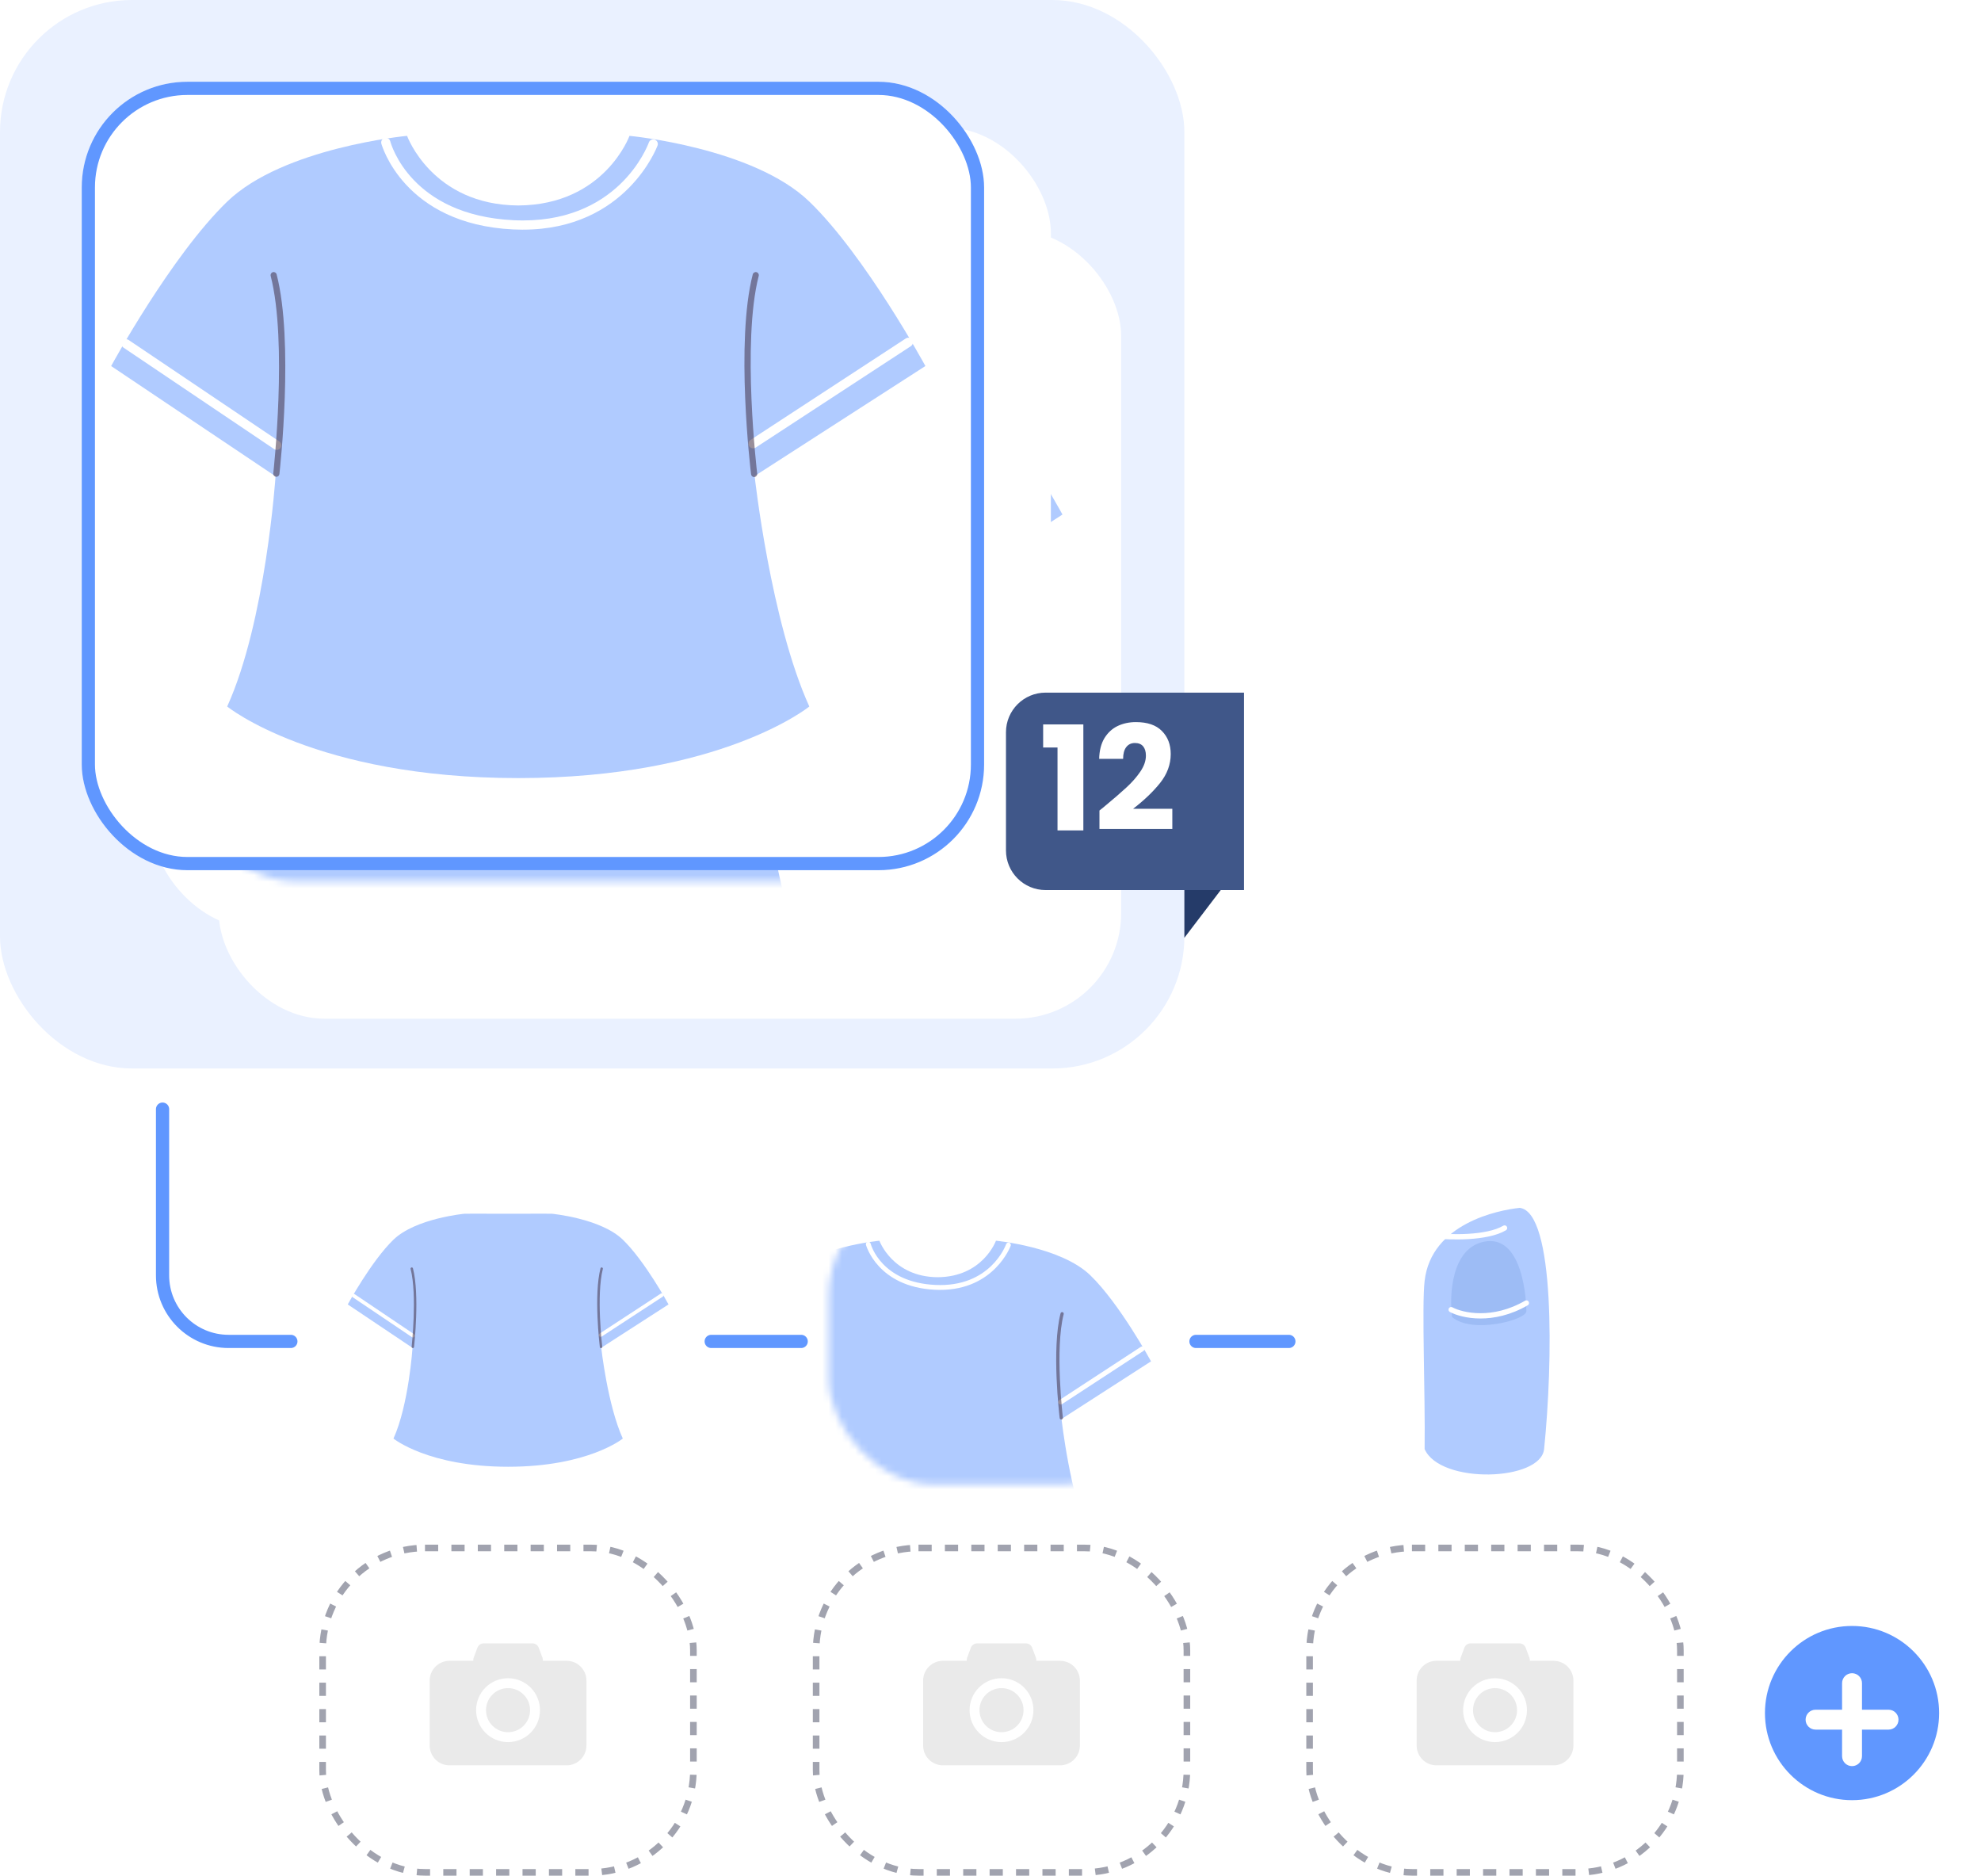
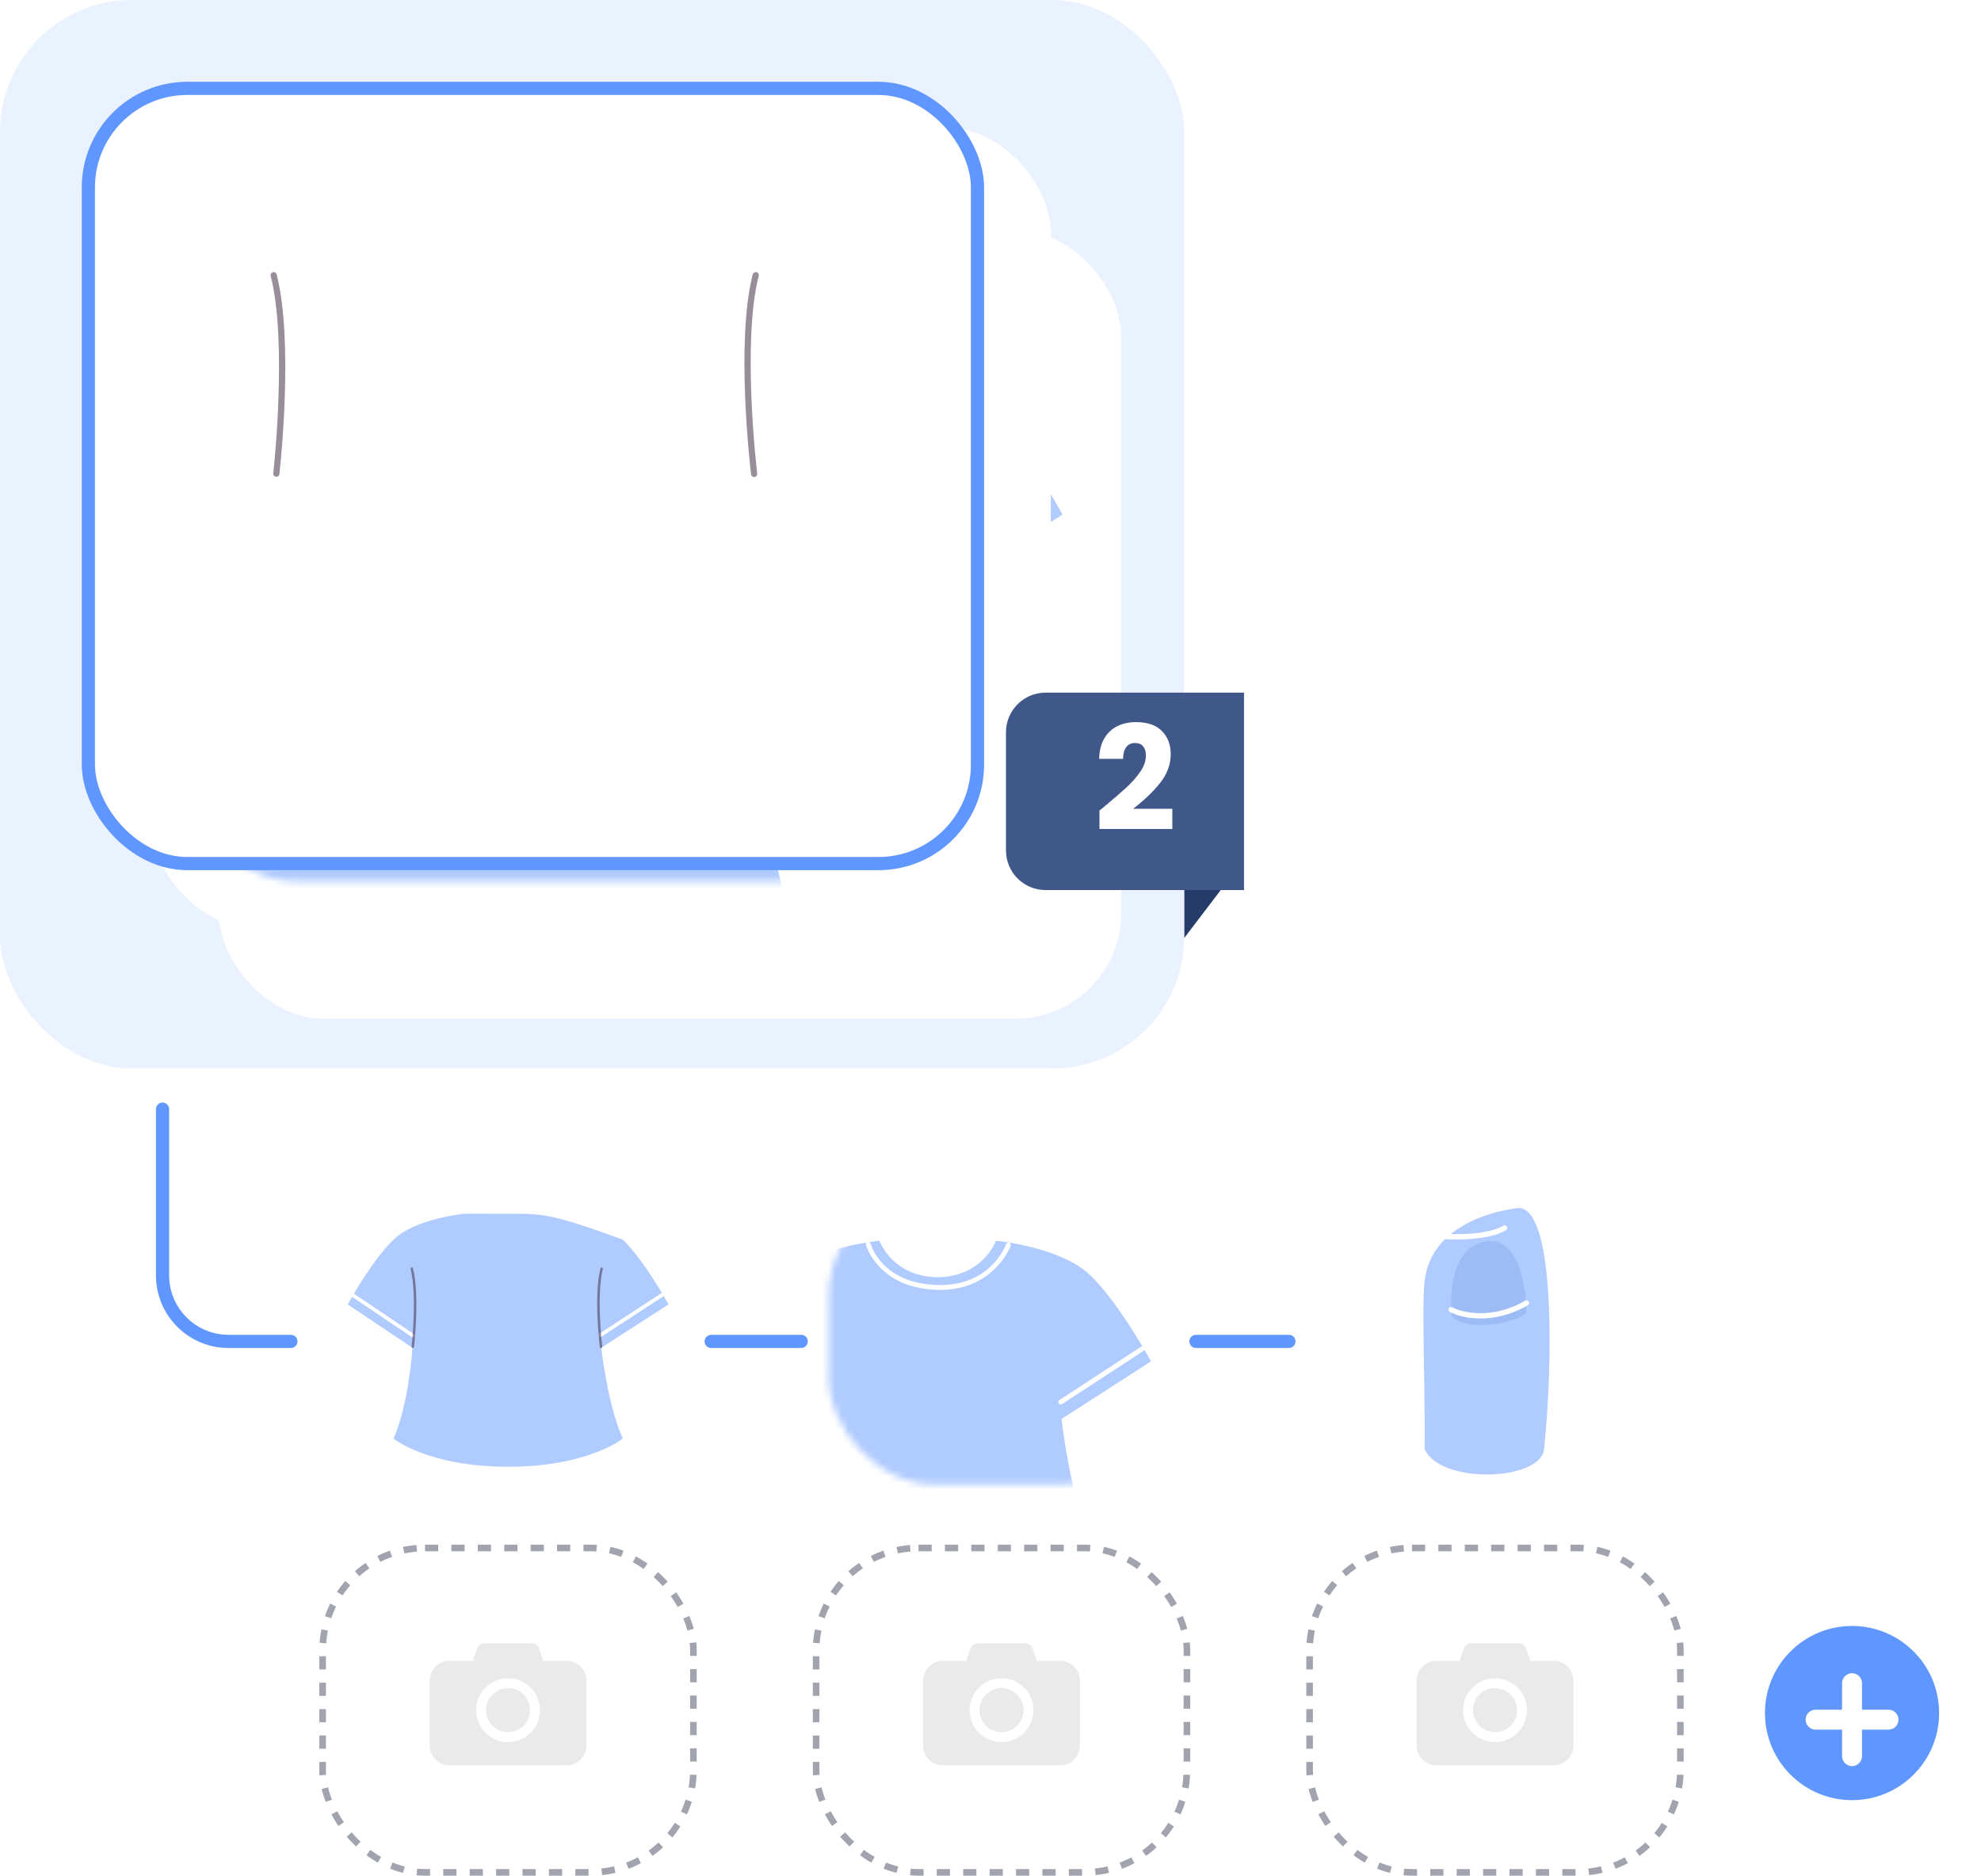
<svg xmlns="http://www.w3.org/2000/svg" width="300" height="284" viewBox="0 0 300 284" fill="none">
  <rect width="179.361" height="161.776" rx="20" fill="#EAF1FF" />
  <g filter="url(#filter0_d_1241_1546)">
    <rect x="31.137" y="32.865" width="136.652" height="119.374" rx="16" fill="white" />
  </g>
  <path d="M160.9 77.908C160.9 77.908 151.822 61.213 143.326 53.013C134.833 44.813 116.087 43.056 116.087 43.056C116.087 43.056 112.305 53.515 99.245 53.596C86.185 53.515 82.403 43.056 82.403 43.056C82.403 43.056 63.657 44.813 55.164 53.013C46.671 61.213 37.59 77.908 37.59 77.908L62.485 94.604C62.485 94.604 61.02 116.57 55.164 129.457C55.164 129.457 68.491 140.293 99.242 140.293C129.993 140.293 143.32 129.457 143.32 129.457C137.461 116.57 135.036 94.559 135.036 94.559L160.894 77.908H160.9Z" fill="#B0CBFF" />
  <path d="M62.665 90.604C62.531 90.604 62.396 90.566 62.276 90.485L39.468 75.126C39.148 74.91 39.064 74.477 39.279 74.157C39.495 73.837 39.928 73.754 40.248 73.969L63.057 89.328C63.377 89.543 63.46 89.977 63.245 90.296C63.111 90.497 62.889 90.604 62.665 90.604Z" fill="white" />
  <path d="M134.813 90.371C134.586 90.371 134.362 90.26 134.227 90.054C134.015 89.731 134.108 89.298 134.431 89.088L157.936 73.729C158.259 73.52 158.692 73.609 158.901 73.932C159.114 74.255 159.021 74.689 158.698 74.898L135.193 90.257C135.076 90.335 134.942 90.371 134.81 90.371H134.813Z" fill="white" />
  <path d="M99.932 57.261C99.457 57.261 98.976 57.249 98.48 57.226C81.874 56.427 78.54 44.353 78.508 44.231C78.409 43.857 78.633 43.478 79.007 43.379C79.38 43.283 79.76 43.505 79.859 43.878C79.981 44.339 83.004 55.082 98.545 55.83C114.326 56.586 118.837 44.566 119.022 44.052C119.154 43.69 119.551 43.502 119.916 43.63C120.278 43.762 120.469 44.159 120.338 44.521C120.29 44.652 115.599 57.258 99.932 57.258V57.261Z" fill="white" />
  <g opacity="0.53">
    <path d="M62.607 94.675C62.589 94.675 62.571 94.675 62.553 94.675C62.299 94.645 62.113 94.415 62.143 94.161C62.164 93.964 64.332 74.312 61.749 64.262C61.686 64.014 61.835 63.76 62.084 63.694C62.335 63.628 62.586 63.781 62.651 64.029C65.279 74.246 63.163 93.453 63.07 94.263C63.043 94.502 62.843 94.675 62.61 94.675H62.607Z" fill="#3C2941" />
  </g>
  <g opacity="0.53">
    <path d="M134.964 94.715C134.73 94.715 134.53 94.542 134.5 94.306C134.402 93.493 132.127 74.247 134.754 64.03C134.82 63.782 135.074 63.632 135.322 63.695C135.57 63.758 135.723 64.012 135.657 64.263C133.071 74.313 135.403 94.001 135.427 94.198C135.457 94.452 135.274 94.686 135.02 94.715C135.002 94.715 134.981 94.718 134.964 94.718V94.715Z" fill="#3C2941" />
  </g>
  <g filter="url(#filter1_d_1241_1546)">
    <circle cx="280.47" cy="259.37" r="13.188" fill="#6097FF" />
  </g>
  <g filter="url(#filter2_d_1241_1546)">
    <path fill-rule="evenodd" clip-rule="evenodd" d="M280.469 252.336C279.637 252.336 278.962 253.011 278.962 253.843V257.863H274.945C274.112 257.863 273.438 258.537 273.438 259.37C273.437 260.202 274.112 260.877 274.945 260.877H278.962V264.896C278.962 265.729 279.637 266.404 280.469 266.404C281.302 266.404 281.977 265.729 281.977 264.896V260.877H285.998C286.83 260.877 287.505 260.202 287.505 259.37C287.505 258.537 286.83 257.863 285.998 257.863H281.977V253.843C281.977 253.011 281.302 252.336 280.469 252.336Z" fill="white" />
  </g>
  <path d="M24.617 167.931V193.1C24.617 198.623 29.094 203.1 34.617 203.1H44.049M107.703 203.1H121.331" stroke="#6097FF" stroke-width="2" stroke-linecap="round" stroke-linejoin="round" />
  <path d="M181.117 203.1L195.185 203.1" stroke="#6097FF" stroke-width="2" stroke-linecap="round" stroke-linejoin="round" />
  <g filter="url(#filter3_d_1241_1546)">
    <rect x="48.359" y="177.603" width="57.149" height="50.115" rx="16" fill="white" />
  </g>
-   <path d="M101.242 197.501C101.242 197.501 97.665 190.924 94.318 187.694C90.973 184.464 83.588 183.771 83.588 183.771C83.588 183.771 82.183 183.74 77.038 183.772C71.893 183.74 70.318 183.771 70.318 183.771C70.318 183.771 62.933 184.464 59.587 187.694C56.242 190.924 52.664 197.501 52.664 197.501L62.471 204.078C62.471 204.078 61.894 212.732 59.587 217.809C59.587 217.809 64.837 222.077 76.952 222.077C89.066 222.077 94.316 217.809 94.316 217.809C92.008 212.732 91.053 204.061 91.053 204.061L101.239 197.501H101.242Z" fill="#B0CBFF" />
+   <path d="M101.242 197.501C101.242 197.501 97.665 190.924 94.318 187.694C83.588 183.771 82.183 183.74 77.038 183.772C71.893 183.74 70.318 183.771 70.318 183.771C70.318 183.771 62.933 184.464 59.587 187.694C56.242 190.924 52.664 197.501 52.664 197.501L62.471 204.078C62.471 204.078 61.894 212.732 59.587 217.809C59.587 217.809 64.837 222.077 76.952 222.077C89.066 222.077 94.316 217.809 94.316 217.809C92.008 212.732 91.053 204.061 91.053 204.061L101.239 197.501H101.242Z" fill="#B0CBFF" />
  <path d="M62.541 202.502C62.488 202.502 62.435 202.487 62.388 202.455L53.403 196.405C53.276 196.32 53.243 196.149 53.328 196.023C53.413 195.897 53.584 195.864 53.71 195.949L62.695 202C62.821 202.084 62.854 202.255 62.769 202.381C62.716 202.46 62.629 202.502 62.541 202.502Z" fill="white" />
  <path d="M90.967 202.411C90.878 202.411 90.789 202.367 90.736 202.286C90.653 202.159 90.689 201.988 90.817 201.906L100.076 195.855C100.203 195.773 100.374 195.808 100.457 195.935C100.54 196.062 100.504 196.233 100.377 196.315L91.117 202.366C91.071 202.397 91.018 202.411 90.966 202.411H90.967Z" fill="white" />
  <g opacity="0.53">
    <path d="M62.519 204.107C62.512 204.107 62.505 204.107 62.498 204.107C62.398 204.095 62.325 204.004 62.337 203.904C62.345 203.826 63.199 196.085 62.181 192.125C62.157 192.028 62.216 191.927 62.313 191.902C62.412 191.876 62.511 191.936 62.537 192.033C63.572 196.059 62.739 203.625 62.702 203.944C62.691 204.038 62.612 204.107 62.521 204.107H62.519Z" fill="#3C2941" />
  </g>
  <g opacity="0.53">
    <path d="M91.021 204.122C90.929 204.122 90.85 204.054 90.838 203.961C90.8 203.641 89.903 196.059 90.939 192.034C90.965 191.936 91.065 191.877 91.162 191.902C91.26 191.927 91.32 192.027 91.294 192.126C90.276 196.085 91.194 203.841 91.204 203.919C91.215 204.019 91.144 204.11 91.043 204.122C91.036 204.122 91.028 204.123 91.021 204.123V204.122Z" fill="#3C2941" />
  </g>
  <g filter="url(#filter4_d_1241_1546)">
    <rect x="123.094" y="177.603" width="56.27" height="50.115" rx="16" fill="white" />
  </g>
  <rect x="125.504" y="180.24" width="50.962" height="44.519" rx="16" fill="white" />
  <mask id="mask0_1241_1546" style="mask-type:alpha" maskUnits="userSpaceOnUse" x="125" y="180" width="52" height="45">
    <rect x="125.504" y="180.24" width="50.962" height="44.519" rx="16" fill="white" />
  </mask>
  <g mask="url(#mask0_1241_1546)">
    <path d="M174.31 206.119C174.31 206.119 169.553 197.37 165.101 193.073C160.65 188.776 150.827 187.855 150.827 187.855C150.827 187.855 148.845 193.336 142.001 193.379C135.157 193.336 133.175 187.855 133.175 187.855C133.175 187.855 123.351 188.776 118.901 193.073C114.45 197.37 109.691 206.119 109.691 206.119L122.737 214.868C122.737 214.868 121.97 226.379 118.901 233.132C118.901 233.132 125.884 238.811 141.999 238.811C158.114 238.811 165.098 233.132 165.098 233.132C162.027 226.379 160.757 214.845 160.757 214.845L174.307 206.119H174.31Z" fill="#B0CBFF" />
    <path d="M160.64 212.65C160.521 212.65 160.404 212.592 160.333 212.484C160.222 212.315 160.271 212.087 160.44 211.978L172.757 203.929C172.927 203.819 173.154 203.866 173.263 204.036C173.375 204.205 173.326 204.432 173.157 204.542L160.839 212.59C160.778 212.631 160.708 212.65 160.639 212.65H160.64Z" fill="white" />
    <path d="M142.364 195.299C142.115 195.299 141.863 195.293 141.603 195.28C132.901 194.862 131.154 188.535 131.137 188.471C131.085 188.275 131.203 188.076 131.399 188.024C131.595 187.974 131.794 188.09 131.845 188.286C131.909 188.527 133.493 194.157 141.638 194.549C149.907 194.945 152.271 188.646 152.368 188.377C152.437 188.187 152.645 188.089 152.837 188.156C153.026 188.225 153.126 188.433 153.057 188.623C153.032 188.692 150.575 195.298 142.364 195.298V195.299Z" fill="white" />
    <g opacity="0.53">
-       <path d="M160.72 214.926C160.598 214.926 160.493 214.835 160.477 214.711C160.426 214.285 159.234 204.2 160.611 198.846C160.645 198.716 160.778 198.637 160.908 198.67C161.038 198.703 161.118 198.836 161.084 198.968C159.729 204.235 160.951 214.552 160.963 214.655C160.979 214.788 160.883 214.91 160.75 214.926C160.741 214.926 160.73 214.928 160.72 214.928V214.926Z" fill="#3C2941" />
-     </g>
+       </g>
  </g>
  <g filter="url(#filter5_d_1241_1546)">
    <rect x="196.945" y="177.603" width="56.27" height="50.115" rx="16" fill="white" />
  </g>
  <path d="M215.743 193.935C216.748 185.223 226.911 183.213 230.15 182.878C235.511 183.548 235.176 206.332 233.836 219.399C233.334 224.295 218.088 224.76 215.742 219.399C215.854 210.911 215.295 197.812 215.743 193.935Z" fill="#B0CBFF" />
  <path d="M224.66 188.017C219.812 189.068 219.466 196.046 219.899 199.403C222.929 202.03 231.154 199.841 231.154 198.527C231.154 197.213 230.721 186.703 224.66 188.017Z" fill="#9DBCF5" />
  <path d="M219.762 198.291C221.437 199.184 226.061 200.234 231.154 197.285" stroke="white" stroke-width="0.8" stroke-linecap="round" />
  <path d="M217.085 187.084C219.56 187.361 225.177 187.518 227.85 185.929" stroke="white" stroke-width="0.8" stroke-linecap="round" />
  <rect x="48.859" y="234.373" width="56.149" height="49.115" rx="15.5" fill="white" stroke="#A1A3AF" stroke-dasharray="2 2" />
  <path fill-rule="evenodd" clip-rule="evenodd" d="M71.733 250.986L72.302 249.469C72.448 249.078 72.822 248.82 73.238 248.82H80.645C81.061 248.82 81.435 249.078 81.581 249.469L82.15 250.986C82.209 251.144 82.226 251.305 82.207 251.457H85.809C87.466 251.457 88.809 252.801 88.809 254.457V264.283C88.809 265.94 87.466 267.283 85.809 267.283H68.07C66.413 267.283 65.07 265.94 65.07 264.283V254.457C65.07 252.801 66.413 251.457 68.07 251.457H71.676C71.657 251.305 71.674 251.144 71.733 250.986Z" fill="#EAEAEA" />
  <circle cx="76.937" cy="258.931" r="4.086" fill="#EAEAEA" stroke="white" stroke-width="1.5" />
  <rect x="123.594" y="234.373" width="56.149" height="49.115" rx="15.5" fill="white" stroke="#A1A3AF" stroke-dasharray="2 2" />
  <path fill-rule="evenodd" clip-rule="evenodd" d="M146.46 250.986L147.029 249.469C147.175 249.078 147.548 248.82 147.965 248.82H155.371C155.788 248.82 156.161 249.078 156.307 249.469L156.876 250.986C156.936 251.144 156.952 251.305 156.934 251.457H160.536C162.193 251.457 163.536 252.801 163.536 254.457V264.283C163.536 265.94 162.193 267.283 160.536 267.283H142.797C141.14 267.283 139.797 265.94 139.797 264.283V254.457C139.797 252.801 141.14 251.457 142.797 251.457H146.403C146.384 251.305 146.4 251.144 146.46 250.986Z" fill="#EAEAEA" />
  <circle cx="151.668" cy="258.931" r="4.086" fill="#EAEAEA" stroke="white" stroke-width="1.5" />
  <rect x="198.324" y="234.373" width="56.149" height="49.115" rx="15.5" fill="white" stroke="#A1A3AF" stroke-dasharray="2 2" />
  <path fill-rule="evenodd" clip-rule="evenodd" d="M221.198 250.986L221.767 249.469C221.913 249.078 222.286 248.82 222.703 248.82H230.109C230.526 248.82 230.899 249.078 231.046 249.469L231.615 250.986C231.674 251.144 231.691 251.305 231.672 251.457H235.274C236.931 251.457 238.274 252.801 238.274 254.457V264.283C238.274 265.94 236.931 267.283 235.274 267.283H217.535C215.878 267.283 214.535 265.94 214.535 264.283V254.457C214.535 252.801 215.878 251.457 217.535 251.457H221.141C221.122 251.305 221.139 251.144 221.198 250.986Z" fill="#EAEAEA" />
  <circle cx="226.406" cy="258.931" r="4.086" fill="#EAEAEA" stroke="white" stroke-width="1.5" />
  <g filter="url(#filter6_d_1241_1546)">
    <rect x="22.91" y="19.29" width="136.232" height="121.332" rx="16" fill="white" />
  </g>
  <rect x="28.742" y="25.675" width="123.382" height="107.782" rx="16" fill="white" />
  <mask id="mask1_1241_1546" style="mask-type:alpha" maskUnits="userSpaceOnUse" x="28" y="25" width="125" height="109">
    <rect x="28.742" y="25.675" width="123.382" height="107.782" rx="16" fill="white" />
  </mask>
  <g mask="url(#mask1_1241_1546)">
    <path d="M146.898 88.33C146.898 88.33 135.38 67.148 124.602 56.745C113.827 46.342 90.043 44.112 90.043 44.112C90.043 44.112 85.246 57.382 68.676 57.485C52.106 57.382 47.308 44.112 47.308 44.112C47.308 44.112 23.525 46.342 12.75 56.745C1.975 67.148 -9.547 88.33 -9.547 88.33L22.038 109.512C22.038 109.512 20.18 137.38 12.75 153.73C12.75 153.73 29.657 167.478 68.672 167.478C107.686 167.478 124.594 153.73 124.594 153.73C117.16 137.38 114.085 109.455 114.085 109.455L146.891 88.33H146.898Z" fill="#B0CBFF" />
    <path d="M113.798 104.141C113.51 104.141 113.226 104.001 113.055 103.739C112.786 103.329 112.903 102.779 113.313 102.514L143.134 83.028C143.544 82.762 144.094 82.876 144.359 83.285C144.628 83.695 144.511 84.245 144.101 84.51L114.28 103.997C114.132 104.095 113.961 104.141 113.795 104.141H113.798Z" fill="white" />
    <path d="M69.547 62.135C68.944 62.135 68.334 62.119 67.704 62.089C46.636 61.076 42.407 45.758 42.365 45.603C42.24 45.129 42.525 44.647 42.999 44.522C43.473 44.4 43.955 44.681 44.08 45.155C44.235 45.739 48.07 59.37 67.787 60.318C87.808 61.277 93.532 46.027 93.767 45.375C93.934 44.916 94.438 44.677 94.901 44.84C95.36 45.007 95.602 45.511 95.436 45.97C95.375 46.137 89.424 62.131 69.547 62.131V62.135Z" fill="white" />
    <g opacity="0.53">
      <path d="M113.992 109.652C113.696 109.652 113.442 109.432 113.404 109.132C113.279 108.101 110.393 83.684 113.726 70.721C113.81 70.406 114.132 70.216 114.447 70.296C114.762 70.376 114.955 70.698 114.872 71.017C111.591 83.767 114.549 108.745 114.58 108.996C114.617 109.318 114.386 109.614 114.064 109.652C114.041 109.652 114.014 109.656 113.992 109.656V109.652Z" fill="#3C2941" />
    </g>
  </g>
  <g filter="url(#filter7_d_1241_1546)">
    <rect x="10.379" y="10.379" width="136.652" height="119.374" rx="16" fill="white" />
    <rect x="11.379" y="11.379" width="134.652" height="117.374" rx="15" stroke="#6097FF" stroke-width="2" />
  </g>
-   <path d="M140.142 55.422C140.142 55.422 131.064 38.727 122.568 30.527C114.075 22.327 95.329 20.569 95.329 20.569C95.329 20.569 91.548 31.029 78.487 31.11C65.427 31.029 61.645 20.569 61.645 20.569C61.645 20.569 42.899 22.327 34.406 30.527C25.914 38.727 16.832 55.422 16.832 55.422L41.727 72.118C41.727 72.118 40.263 94.083 34.406 106.97C34.406 106.97 47.733 117.807 78.484 117.807C109.236 117.807 122.562 106.97 122.562 106.97C116.703 94.083 114.279 72.073 114.279 72.073L140.136 55.422H140.142Z" fill="#B0CBFF" />
  <path d="M41.907 68.118C41.773 68.118 41.638 68.079 41.519 67.998L18.71 52.639C18.39 52.424 18.306 51.99 18.522 51.67C18.737 51.351 19.17 51.267 19.49 51.482L42.299 66.841C42.619 67.057 42.703 67.49 42.487 67.81C42.353 68.01 42.132 68.118 41.907 68.118Z" fill="white" />
  <path d="M114.056 67.884C113.828 67.884 113.604 67.774 113.47 67.567C113.257 67.245 113.35 66.811 113.673 66.602L137.178 51.243C137.501 51.033 137.934 51.123 138.144 51.446C138.356 51.769 138.263 52.202 137.94 52.412L114.435 67.771C114.319 67.849 114.184 67.884 114.053 67.884H114.056Z" fill="white" />
  <path d="M79.174 34.775C78.699 34.775 78.218 34.763 77.722 34.739C61.116 33.941 57.783 21.867 57.75 21.744C57.651 21.37 57.875 20.991 58.249 20.892C58.623 20.797 59.002 21.018 59.101 21.391C59.224 21.852 62.246 32.595 77.787 33.343C93.568 34.099 98.079 22.079 98.264 21.565C98.396 21.203 98.793 21.015 99.158 21.143C99.52 21.275 99.711 21.672 99.58 22.034C99.532 22.166 94.842 34.772 79.174 34.772V34.775Z" fill="white" />
  <g opacity="0.53">
    <path d="M41.849 72.189C41.831 72.189 41.813 72.189 41.795 72.189C41.541 72.159 41.356 71.929 41.386 71.675C41.406 71.478 43.574 51.826 40.991 41.775C40.928 41.527 41.078 41.273 41.326 41.208C41.577 41.142 41.828 41.294 41.894 41.542C44.521 51.76 42.405 70.966 42.312 71.776C42.285 72.016 42.085 72.189 41.852 72.189H41.849Z" fill="#3C2941" />
  </g>
  <g opacity="0.53">
    <path d="M114.206 72.229C113.973 72.229 113.772 72.055 113.742 71.819C113.644 71.006 111.369 51.761 113.996 41.543C114.062 41.295 114.316 41.145 114.564 41.208C114.813 41.271 114.965 41.525 114.899 41.776C112.313 51.826 114.645 71.514 114.669 71.711C114.699 71.966 114.517 72.199 114.263 72.229C114.245 72.229 114.224 72.231 114.206 72.231V72.229Z" fill="#3C2941" />
  </g>
  <path d="M179.357 141.994L186.391 132.762L179.357 128.366V141.994Z" fill="#253B69" />
  <g filter="url(#filter8_d_1241_1546)">
    <path d="M186.391 102.869H156.343C153.029 102.869 150.343 105.555 150.343 108.869V126.762C150.343 130.076 153.029 132.762 156.343 132.762H186.391V102.869Z" fill="#405789" />
  </g>
-   <path d="M157.973 113.178V109.683H164.061V125.729H160.149V113.178H157.973Z" fill="white" />
  <path d="M166.501 122.717C166.999 122.322 167.226 122.138 167.182 122.168C168.618 120.981 169.746 120.006 170.567 119.244C171.402 118.482 172.106 117.684 172.677 116.848C173.249 116.013 173.534 115.2 173.534 114.409C173.534 113.808 173.395 113.339 173.117 113.002C172.838 112.665 172.421 112.496 171.864 112.496C171.307 112.496 170.867 112.709 170.545 113.134C170.237 113.544 170.083 114.13 170.083 114.892H166.457C166.486 113.647 166.75 112.606 167.248 111.771C167.761 110.936 168.428 110.32 169.248 109.925C170.083 109.529 171.007 109.331 172.018 109.331C173.761 109.331 175.073 109.778 175.952 110.672C176.846 111.566 177.293 112.731 177.293 114.167C177.293 115.735 176.758 117.193 175.688 118.541C174.619 119.874 173.256 121.179 171.6 122.453H177.535V125.509H166.501V122.717Z" fill="white" />
  <defs>
    <filter id="filter0_d_1241_1546" x="29.137" y="30.866" width="144.652" height="127.374" filterUnits="userSpaceOnUse" color-interpolation-filters="sRGB">
      <feFlood flood-opacity="0" result="BackgroundImageFix" />
      <feColorMatrix in="SourceAlpha" type="matrix" values="0 0 0 0 0 0 0 0 0 0 0 0 0 0 0 0 0 0 127 0" result="hardAlpha" />
      <feOffset dx="2" dy="2" />
      <feGaussianBlur stdDeviation="2" />
      <feComposite in2="hardAlpha" operator="out" />
      <feColorMatrix type="matrix" values="0 0 0 0 0.878 0 0 0 0 0.905 0 0 0 0 0.958 0 0 0 1 0" />
      <feBlend mode="normal" in2="BackgroundImageFix" result="effect1_dropShadow_1241_1546" />
      <feBlend mode="normal" in="SourceGraphic" in2="effect1_dropShadow_1241_1546" result="shape" />
    </filter>
    <filter id="filter1_d_1241_1546" x="261.281" y="240.182" width="38.375" height="38.377" filterUnits="userSpaceOnUse" color-interpolation-filters="sRGB">
      <feFlood flood-opacity="0" result="BackgroundImageFix" />
      <feColorMatrix in="SourceAlpha" type="matrix" values="0 0 0 0 0 0 0 0 0 0 0 0 0 0 0 0 0 0 127 0" result="hardAlpha" />
      <feOffset />
      <feGaussianBlur stdDeviation="3" />
      <feComposite in2="hardAlpha" operator="out" />
      <feColorMatrix type="matrix" values="0 0 0 0 0 0 0 0 0 0 0 0 0 0 0 0 0 0 0.15 0" />
      <feBlend mode="normal" in2="BackgroundImageFix" result="effect1_dropShadow_1241_1546" />
      <feBlend mode="normal" in="SourceGraphic" in2="effect1_dropShadow_1241_1546" result="shape" />
    </filter>
    <filter id="filter2_d_1241_1546" x="271.438" y="251.336" width="18.066" height="18.068" filterUnits="userSpaceOnUse" color-interpolation-filters="sRGB">
      <feFlood flood-opacity="0" result="BackgroundImageFix" />
      <feColorMatrix in="SourceAlpha" type="matrix" values="0 0 0 0 0 0 0 0 0 0 0 0 0 0 0 0 0 0 127 0" result="hardAlpha" />
      <feOffset dy="1" />
      <feGaussianBlur stdDeviation="1" />
      <feComposite in2="hardAlpha" operator="out" />
      <feColorMatrix type="matrix" values="0 0 0 0 0.196 0 0 0 0 0.399 0 0 0 0 0.783 0 0 0 1 0" />
      <feBlend mode="normal" in2="BackgroundImageFix" result="effect1_dropShadow_1241_1546" />
      <feBlend mode="normal" in="SourceGraphic" in2="effect1_dropShadow_1241_1546" result="shape" />
    </filter>
    <filter id="filter3_d_1241_1546" x="42.359" y="171.603" width="69.148" height="62.115" filterUnits="userSpaceOnUse" color-interpolation-filters="sRGB">
      <feFlood flood-opacity="0" result="BackgroundImageFix" />
      <feColorMatrix in="SourceAlpha" type="matrix" values="0 0 0 0 0 0 0 0 0 0 0 0 0 0 0 0 0 0 127 0" result="hardAlpha" />
      <feOffset />
      <feGaussianBlur stdDeviation="3" />
      <feComposite in2="hardAlpha" operator="out" />
      <feColorMatrix type="matrix" values="0 0 0 0 0.878 0 0 0 0 0.905 0 0 0 0 0.958 0 0 0 1 0" />
      <feBlend mode="normal" in2="BackgroundImageFix" result="effect1_dropShadow_1241_1546" />
      <feBlend mode="normal" in="SourceGraphic" in2="effect1_dropShadow_1241_1546" result="shape" />
    </filter>
    <filter id="filter4_d_1241_1546" x="117.094" y="171.603" width="68.269" height="62.115" filterUnits="userSpaceOnUse" color-interpolation-filters="sRGB">
      <feFlood flood-opacity="0" result="BackgroundImageFix" />
      <feColorMatrix in="SourceAlpha" type="matrix" values="0 0 0 0 0 0 0 0 0 0 0 0 0 0 0 0 0 0 127 0" result="hardAlpha" />
      <feOffset />
      <feGaussianBlur stdDeviation="3" />
      <feComposite in2="hardAlpha" operator="out" />
      <feColorMatrix type="matrix" values="0 0 0 0 0.878 0 0 0 0 0.905 0 0 0 0 0.958 0 0 0 1 0" />
      <feBlend mode="normal" in2="BackgroundImageFix" result="effect1_dropShadow_1241_1546" />
      <feBlend mode="normal" in="SourceGraphic" in2="effect1_dropShadow_1241_1546" result="shape" />
    </filter>
    <filter id="filter5_d_1241_1546" x="190.945" y="171.603" width="68.269" height="62.115" filterUnits="userSpaceOnUse" color-interpolation-filters="sRGB">
      <feFlood flood-opacity="0" result="BackgroundImageFix" />
      <feColorMatrix in="SourceAlpha" type="matrix" values="0 0 0 0 0 0 0 0 0 0 0 0 0 0 0 0 0 0 127 0" result="hardAlpha" />
      <feOffset />
      <feGaussianBlur stdDeviation="3" />
      <feComposite in2="hardAlpha" operator="out" />
      <feColorMatrix type="matrix" values="0 0 0 0 0.878 0 0 0 0 0.905 0 0 0 0 0.958 0 0 0 1 0" />
      <feBlend mode="normal" in2="BackgroundImageFix" result="effect1_dropShadow_1241_1546" />
      <feBlend mode="normal" in="SourceGraphic" in2="effect1_dropShadow_1241_1546" result="shape" />
    </filter>
    <filter id="filter6_d_1241_1546" x="16.91" y="13.29" width="148.234" height="133.332" filterUnits="userSpaceOnUse" color-interpolation-filters="sRGB">
      <feFlood flood-opacity="0" result="BackgroundImageFix" />
      <feColorMatrix in="SourceAlpha" type="matrix" values="0 0 0 0 0 0 0 0 0 0 0 0 0 0 0 0 0 0 127 0" result="hardAlpha" />
      <feOffset />
      <feGaussianBlur stdDeviation="3" />
      <feComposite in2="hardAlpha" operator="out" />
      <feColorMatrix type="matrix" values="0 0 0 0 0.878 0 0 0 0 0.905 0 0 0 0 0.958 0 0 0 1 0" />
      <feBlend mode="normal" in2="BackgroundImageFix" result="effect1_dropShadow_1241_1546" />
      <feBlend mode="normal" in="SourceGraphic" in2="effect1_dropShadow_1241_1546" result="shape" />
    </filter>
    <filter id="filter7_d_1241_1546" x="8.379" y="8.379" width="144.652" height="127.374" filterUnits="userSpaceOnUse" color-interpolation-filters="sRGB">
      <feFlood flood-opacity="0" result="BackgroundImageFix" />
      <feColorMatrix in="SourceAlpha" type="matrix" values="0 0 0 0 0 0 0 0 0 0 0 0 0 0 0 0 0 0 127 0" result="hardAlpha" />
      <feOffset dx="2" dy="2" />
      <feGaussianBlur stdDeviation="2" />
      <feComposite in2="hardAlpha" operator="out" />
      <feColorMatrix type="matrix" values="0 0 0 0 0.878 0 0 0 0 0.905 0 0 0 0 0.958 0 0 0 1 0" />
      <feBlend mode="normal" in2="BackgroundImageFix" result="effect1_dropShadow_1241_1546" />
      <feBlend mode="normal" in="SourceGraphic" in2="effect1_dropShadow_1241_1546" result="shape" />
    </filter>
    <filter id="filter8_d_1241_1546" x="149.344" y="101.869" width="42.047" height="35.894" filterUnits="userSpaceOnUse" color-interpolation-filters="sRGB">
      <feFlood flood-opacity="0" result="BackgroundImageFix" />
      <feColorMatrix in="SourceAlpha" type="matrix" values="0 0 0 0 0 0 0 0 0 0 0 0 0 0 0 0 0 0 127 0" result="hardAlpha" />
      <feOffset dx="2" dy="2" />
      <feGaussianBlur stdDeviation="1.5" />
      <feComposite in2="hardAlpha" operator="out" />
      <feColorMatrix type="matrix" values="0 0 0 0 0 0 0 0 0 0 0 0 0 0 0 0 0 0 0.07 0" />
      <feBlend mode="normal" in2="BackgroundImageFix" result="effect1_dropShadow_1241_1546" />
      <feBlend mode="normal" in="SourceGraphic" in2="effect1_dropShadow_1241_1546" result="shape" />
    </filter>
  </defs>
</svg>